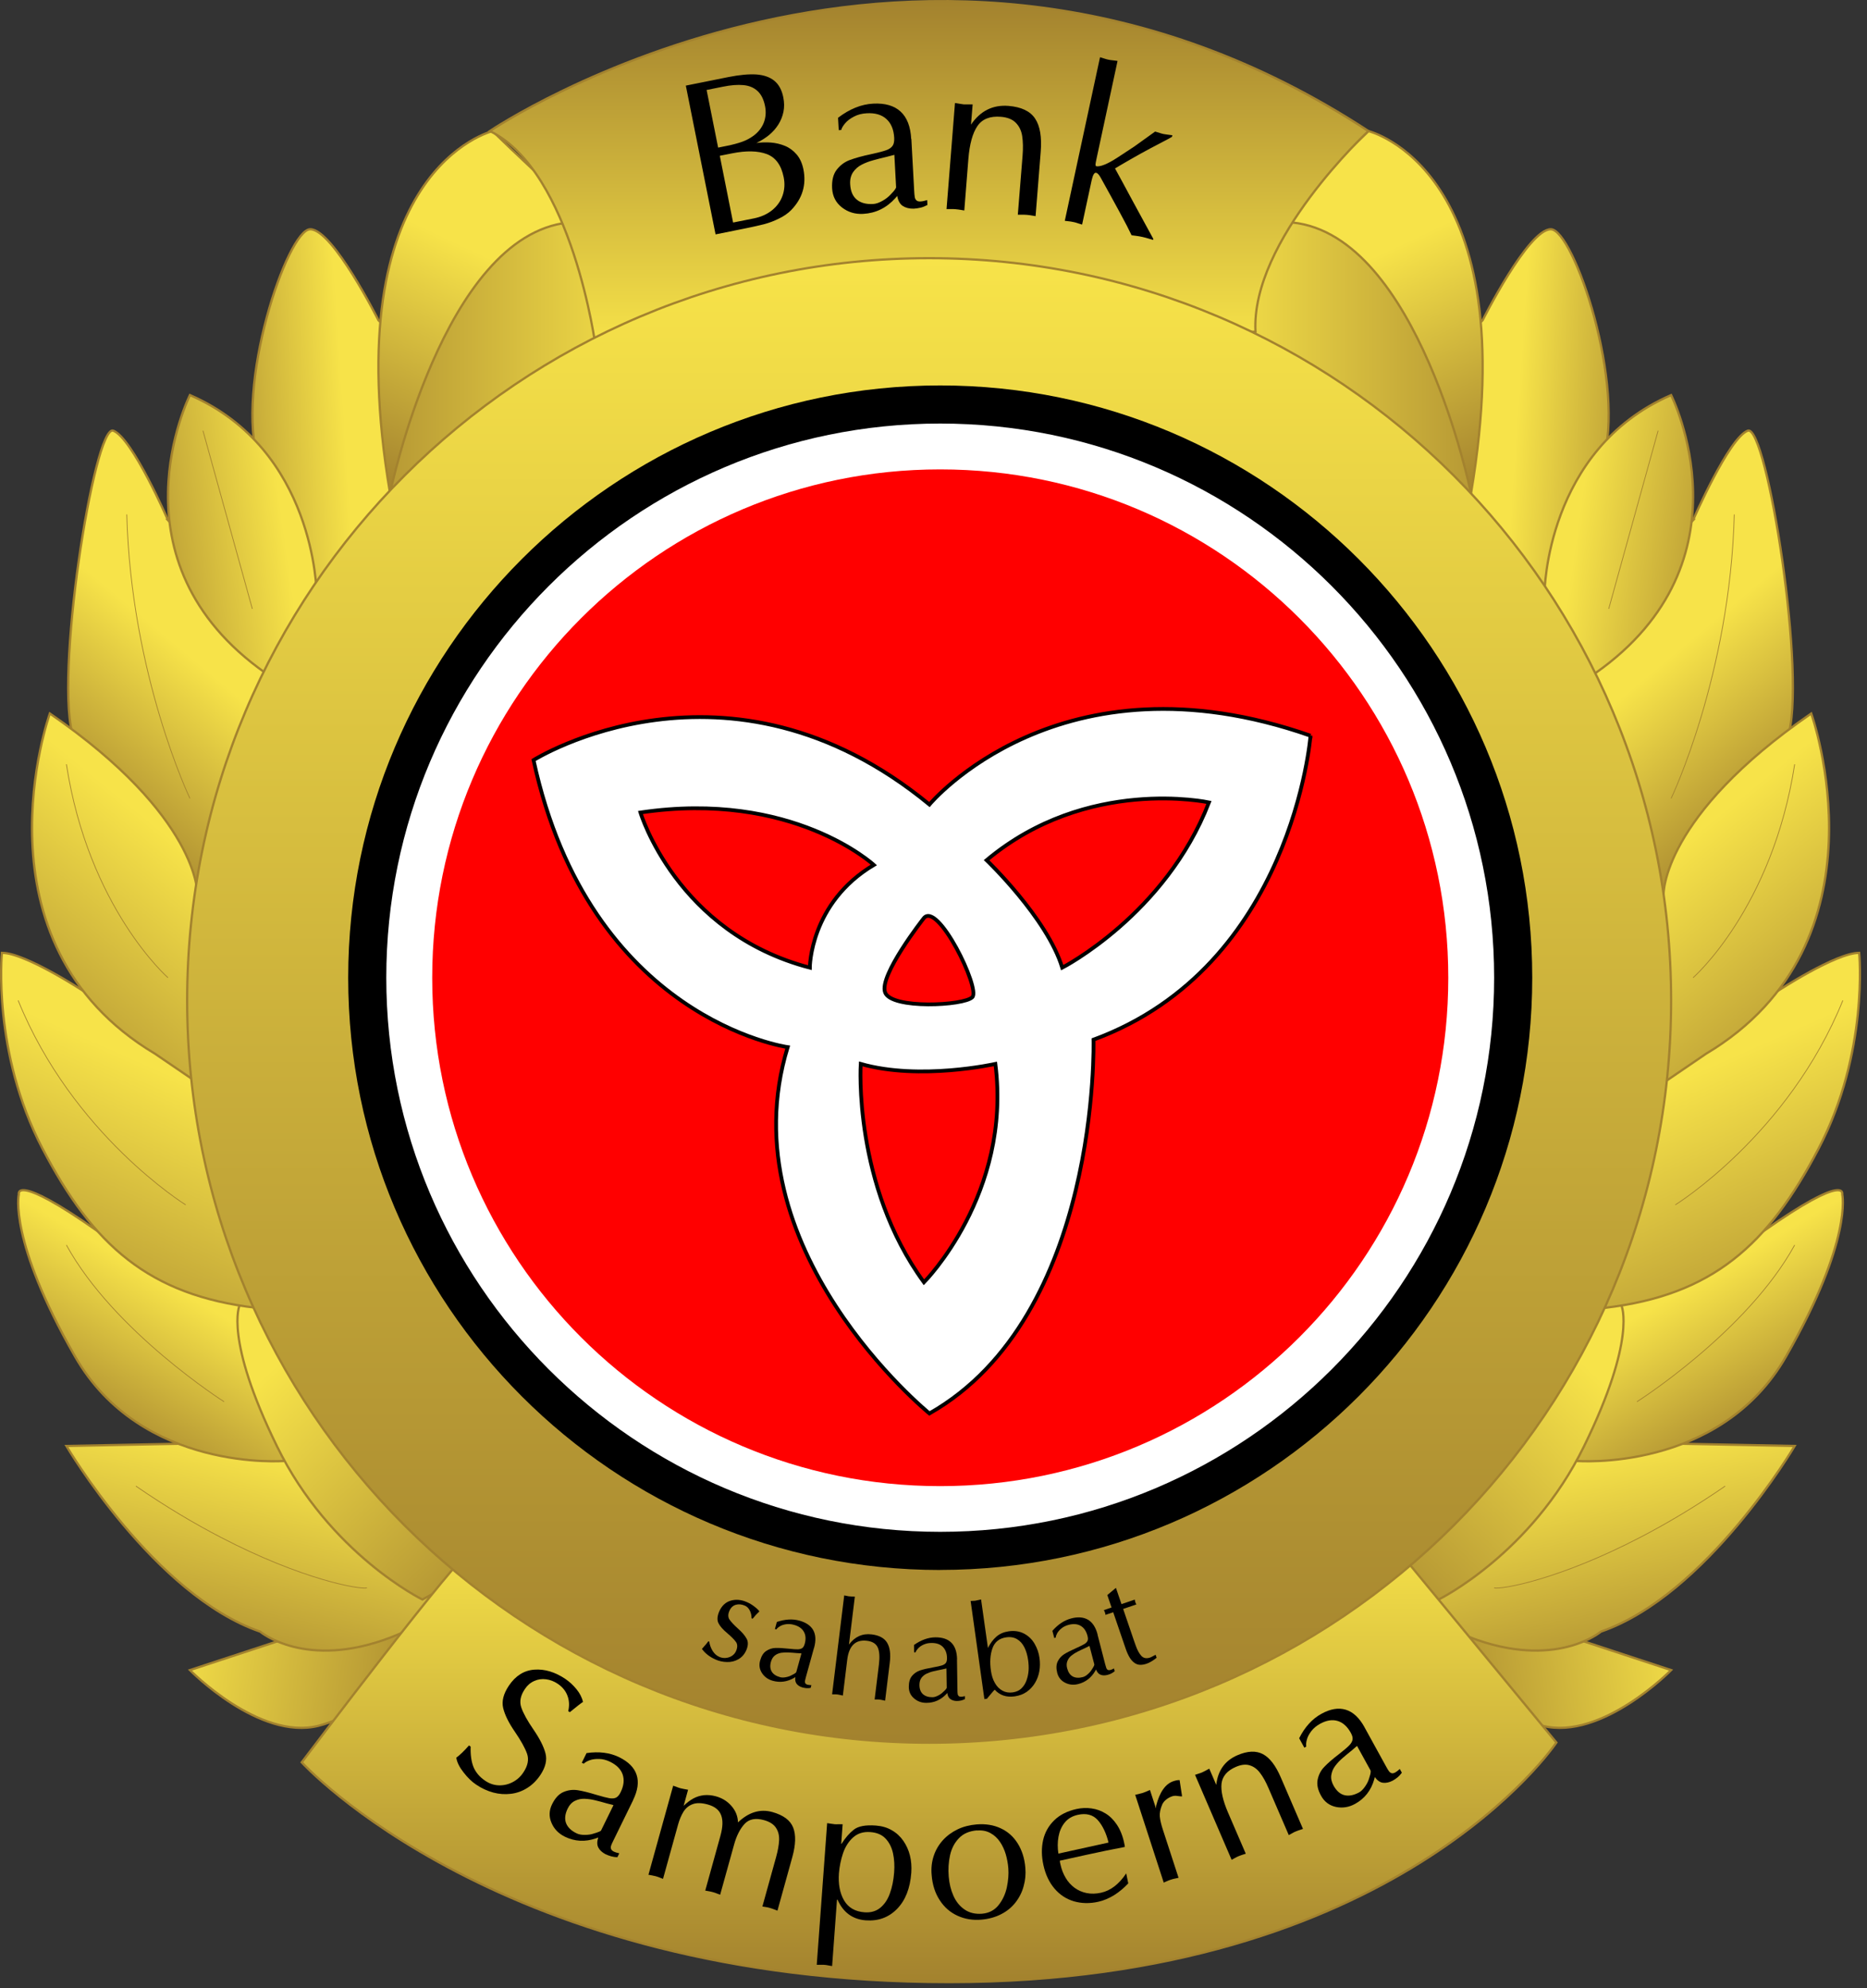
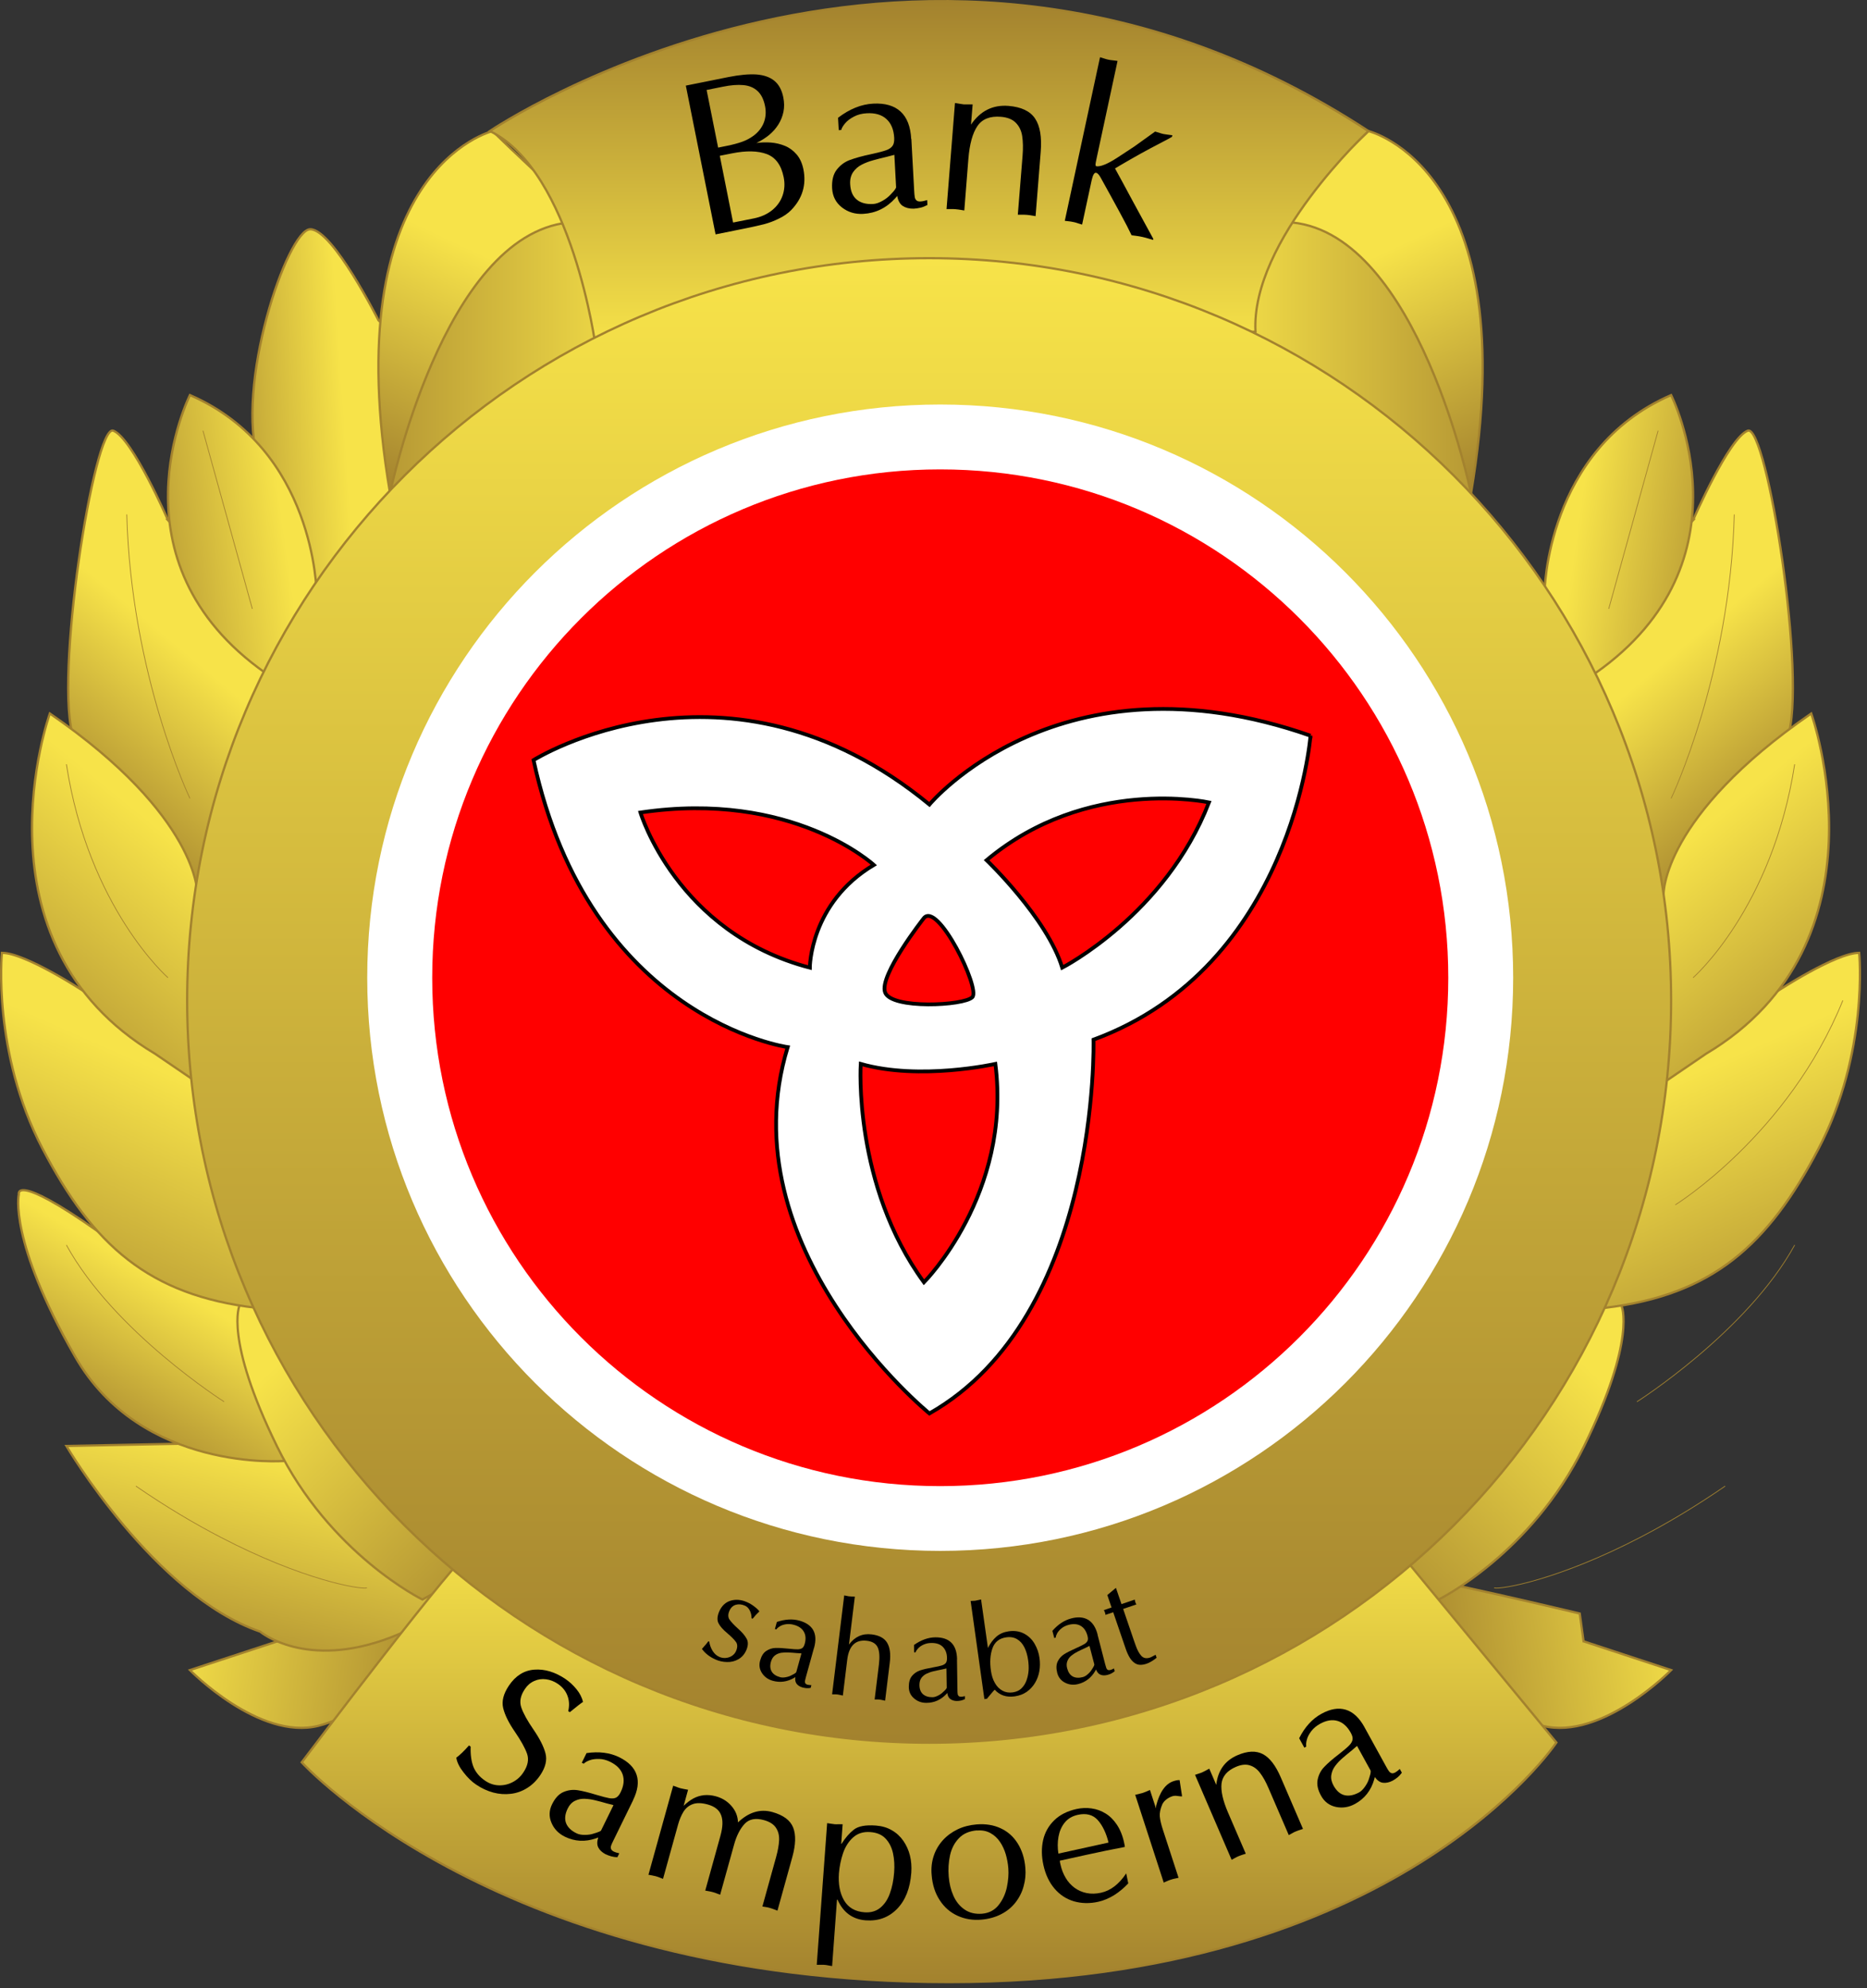
<svg xmlns="http://www.w3.org/2000/svg" width="62" height="66" viewBox="0 0 62 66" fill="none">
  <rect x="0" y="0" width="62" height="66" fill="#333333" stroke="none" />
  <path d="M5.578 17.265C5.578 17.265 4.395 14.54 3.763 14.297C3.13 14.055 1.77 22.655 2.45 24.505C2.45 24.505 5.975 27.277 6.555 29.687L8.66 27.012L10.065 21.99L5.575 17.265H5.578Z" fill="url(#paint0_linear_302_1291)" stroke="#A3822E" stroke-width="0.075" stroke-miterlimit="10" />
  <path d="M6.308 26.505C6.308 26.505 4.35 22.42 4.21 17.077" stroke="#A3822E" stroke-width="0.025" stroke-miterlimit="10" />
  <path d="M56.225 17.265C56.225 17.265 57.408 14.54 58.04 14.297C58.673 14.055 60.033 22.655 59.353 24.505C59.353 24.505 55.828 27.277 55.248 29.687L53.143 27.012L51.738 21.99L56.228 17.265H56.225Z" fill="url(#paint1_linear_302_1291)" stroke="#A3822E" stroke-width="0.075" stroke-miterlimit="10" />
  <path d="M55.495 26.505C55.495 26.505 57.453 22.42 57.593 17.077" stroke="#A3822E" stroke-width="0.025" stroke-miterlimit="10" />
  <path d="M12.568 10.632C12.568 10.632 11.053 7.61 10.303 7.61C9.553 7.61 7.773 12.812 8.593 15.367C9.413 17.922 10.565 18.215 10.28 19.79C9.998 21.365 14.848 17.055 14.895 16.702C14.943 16.35 14.615 12.577 14.615 12.577L12.568 10.632Z" fill="url(#paint2_linear_302_1291)" stroke="#A3822E" stroke-width="0.075" stroke-miterlimit="10" />
  <path d="M16.36 4.352C16.36 4.352 11.128 5.602 12.953 16.377C14.778 27.152 18.62 14.85 18.62 14.85C18.62 14.85 24.268 10.35 22.253 9.272C20.238 8.195 16.36 4.352 16.36 4.352Z" fill="url(#paint3_linear_302_1291)" stroke="#A3822E" stroke-width="0.075" stroke-miterlimit="10" />
  <path d="M12.953 16.377C12.953 16.377 14.705 7.82 18.878 7.387C23.05 6.955 23.753 11.882 23.753 11.882L14.9 15.25L12.955 16.377H12.953Z" fill="url(#paint4_linear_302_1291)" stroke="#A3822E" stroke-width="0.075" stroke-miterlimit="10" />
  <path d="M9.213 54.485L6.308 55.44C6.308 55.44 8.603 57.782 10.573 57.29C12.543 56.797 15.003 54.14 15.003 54.14C15.003 54.14 15.233 52.452 14.968 52.367C14.703 52.282 9.343 53.562 9.343 53.562L9.215 54.485H9.213Z" fill="url(#paint5_linear_302_1291)" stroke="#A3822E" stroke-width="0.075" stroke-miterlimit="10" />
  <path d="M5.93 47.927L2.205 48C2.205 48 5.12 52.952 8.638 54.162C8.638 54.162 10.153 55.447 12.998 54.347C15.843 53.247 16.475 51.36 16.475 51.36L11.345 46.532C11.345 46.532 8.193 46.887 7.96 46.92C7.728 46.952 5.933 47.927 5.933 47.927H5.93Z" fill="url(#paint6_linear_302_1291)" stroke="#A3822E" stroke-width="0.075" stroke-miterlimit="10" />
  <path d="M9.455 48.497C9.455 48.497 4.7 48.89 2.488 45.022C0.273 41.155 0.625 39.645 0.625 39.645C0.625 39.645 0.45 38.907 3.235 40.865L9.73 41.332C9.73 41.332 10.058 43.207 10.07 44.01C10.083 44.812 10.575 47.307 10.575 47.555C10.575 47.802 9.46 48.5 9.46 48.5L9.455 48.497Z" fill="url(#paint7_linear_302_1291)" stroke="#A3822E" stroke-width="0.075" stroke-miterlimit="10" />
  <path d="M14.028 53.097C14.028 53.097 10.955 51.595 9.198 48.01C7.44 44.425 7.955 43.337 7.955 43.337L10.16 42.902C10.16 42.902 11.448 44.282 11.975 45.585C12.503 46.885 14.72 49.732 15.248 50.19C15.773 50.647 15.808 52.117 15.808 52.117L14.028 53.097Z" fill="url(#paint8_linear_302_1291)" stroke="#A3822E" stroke-width="0.075" stroke-miterlimit="10" />
  <path d="M2.76 32.892C2.76 32.892 0.835 31.63 0.063 31.63C0.063 31.63 -0.262 34.935 1.413 38.132C3.085 41.33 4.945 43 8.515 43.415C8.515 43.415 11.348 38.275 9.59 36.657C7.833 35.04 2.763 32.895 2.763 32.895L2.76 32.892Z" fill="url(#paint9_linear_302_1291)" stroke="#A3822E" stroke-width="0.075" stroke-miterlimit="10" />
  <path d="M6.558 29.687C6.558 29.687 6.623 27.105 1.655 23.685C1.655 23.685 -1.062 31.277 5.148 34.98L6.45 35.867L7.96 32.457L6.56 29.69L6.558 29.687Z" fill="url(#paint10_linear_302_1291)" stroke="#A3822E" stroke-width="0.075" stroke-miterlimit="10" />
  <path d="M10.513 19.677C10.513 19.677 10.468 14.92 6.308 13.115C6.308 13.115 3.528 18.622 8.825 22.347C8.825 22.347 10.703 21.077 10.513 19.677Z" fill="url(#paint11_linear_302_1291)" stroke="#A3822E" stroke-width="0.075" stroke-miterlimit="10" />
  <path d="M12.185 52.71C11.948 52.77 10.045 52.445 7.318 51.025C6.455 50.577 5.513 50.02 4.513 49.332" stroke="#A3822E" stroke-width="0.025" stroke-miterlimit="10" />
  <path d="M7.443 46.532C7.443 46.532 3.788 44.212 2.205 41.33" stroke="#A3822E" stroke-width="0.025" stroke-miterlimit="10" />
-   <path d="M6.165 39.995C6.165 39.995 2.41 37.672 0.603 33.21" stroke="#A3822E" stroke-width="0.025" stroke-miterlimit="10" />
  <path d="M5.578 32.455C5.578 32.455 2.943 30.152 2.205 25.37" stroke="#A3822E" stroke-width="0.025" stroke-miterlimit="10" />
  <path d="M8.38 20.212L6.74 14.297" stroke="#A3822E" stroke-width="0.025" stroke-miterlimit="10" />
-   <path d="M49.235 10.632C49.235 10.632 50.75 7.61 51.5 7.61C52.25 7.61 54.03 12.812 53.21 15.367C52.39 17.922 51.238 18.215 51.523 19.79C51.805 21.365 46.955 17.055 46.908 16.702C46.86 16.35 47.188 12.577 47.188 12.577L49.235 10.632Z" fill="url(#paint12_linear_302_1291)" stroke="#A3822E" stroke-width="0.075" stroke-miterlimit="10" />
  <path d="M45.443 4.352C45.443 4.352 50.675 5.602 48.85 16.377C47.025 27.152 43.183 14.85 43.183 14.85C43.183 14.85 37.535 10.35 39.55 9.272C41.565 8.195 45.443 4.352 45.443 4.352Z" fill="url(#paint13_linear_302_1291)" stroke="#A3822E" stroke-width="0.075" stroke-miterlimit="10" />
  <path d="M48.85 16.377C48.85 16.377 47.098 7.82 42.925 7.387C38.753 6.955 38.05 11.882 38.05 11.882L46.903 15.25L48.848 16.377H48.85Z" fill="url(#paint14_linear_302_1291)" stroke="#A3822E" stroke-width="0.075" stroke-miterlimit="10" />
  <path d="M52.59 54.485L55.495 55.44C55.495 55.44 53.2 57.782 51.23 57.29C49.263 56.795 46.8 54.14 46.8 54.14C46.8 54.14 46.57 52.452 46.835 52.367C47.1 52.282 52.46 53.562 52.46 53.562L52.588 54.485H52.59Z" fill="url(#paint15_linear_302_1291)" stroke="#A3822E" stroke-width="0.075" stroke-miterlimit="10" />
-   <path d="M55.873 47.927L59.598 48C59.598 48 56.683 52.952 53.165 54.162C53.165 54.162 51.65 55.447 48.805 54.347C45.96 53.247 45.328 51.36 45.328 51.36L50.458 46.532C50.458 46.532 53.61 46.887 53.843 46.92C54.075 46.952 55.87 47.927 55.87 47.927H55.873Z" fill="url(#paint16_linear_302_1291)" stroke="#A3822E" stroke-width="0.075" stroke-miterlimit="10" />
-   <path d="M52.348 48.497C52.348 48.497 57.103 48.89 59.315 45.022C61.53 41.155 61.178 39.645 61.178 39.645C61.178 39.645 61.353 38.907 58.568 40.865L52.073 41.332C52.073 41.332 51.745 43.207 51.733 44.01C51.72 44.812 51.228 47.307 51.228 47.555C51.228 47.802 52.343 48.5 52.343 48.5L52.348 48.497Z" fill="url(#paint17_linear_302_1291)" stroke="#A3822E" stroke-width="0.075" stroke-miterlimit="10" />
  <path d="M47.773 53.097C47.773 53.097 50.845 51.595 52.603 48.01C54.36 44.425 53.845 43.337 53.845 43.337L51.64 42.902C51.64 42.902 50.353 44.282 49.825 45.585C49.298 46.885 47.08 49.732 46.553 50.19C46.025 50.647 45.993 52.117 45.993 52.117L47.773 53.097Z" fill="url(#paint18_linear_302_1291)" stroke="#A3822E" stroke-width="0.075" stroke-miterlimit="10" />
  <path d="M59.043 32.892C59.043 32.892 60.968 31.63 61.74 31.63C61.74 31.63 62.065 34.935 60.39 38.132C58.718 41.33 56.858 43 53.288 43.415C53.288 43.415 50.455 38.275 52.213 36.657C53.97 35.04 59.04 32.895 59.04 32.895L59.043 32.892Z" fill="url(#paint19_linear_302_1291)" stroke="#A3822E" stroke-width="0.075" stroke-miterlimit="10" />
  <path d="M55.245 29.687C55.245 29.687 55.18 27.105 60.148 23.685C60.148 23.685 62.865 31.277 56.655 34.98L55.353 35.867L53.843 32.457L55.243 29.69L55.245 29.687Z" fill="url(#paint20_linear_302_1291)" stroke="#A3822E" stroke-width="0.075" stroke-miterlimit="10" />
  <path d="M51.29 19.677C51.29 19.677 51.335 14.92 55.495 13.115C55.495 13.115 58.275 18.622 52.978 22.347C52.978 22.347 51.1 21.077 51.29 19.677Z" fill="url(#paint21_linear_302_1291)" stroke="#A3822E" stroke-width="0.075" stroke-miterlimit="10" />
  <path d="M15.645 51.485C15.403 51.375 10.02 58.502 10.02 58.502C10.02 58.502 16.64 65.797 31.515 65.797C46.39 65.797 51.685 57.845 51.685 57.845L45.92 50.852C45.92 50.852 35.938 60.747 15.643 51.485H15.645Z" fill="url(#paint22_linear_302_1291)" stroke="#A3822E" stroke-width="0.075" stroke-miterlimit="10" />
  <path d="M15.575 57.942L15.63 57.98C15.62 58.242 15.65 58.465 15.72 58.647C15.793 58.83 15.923 58.985 16.115 59.115C16.255 59.21 16.405 59.26 16.565 59.265C16.725 59.27 16.878 59.235 17.023 59.16C17.168 59.085 17.288 58.977 17.38 58.837C17.528 58.617 17.57 58.41 17.503 58.217C17.435 58.025 17.3 57.782 17.098 57.487C16.895 57.192 16.765 56.93 16.71 56.702C16.655 56.475 16.718 56.225 16.9 55.955C17.12 55.627 17.403 55.45 17.745 55.425C18.088 55.4 18.43 55.502 18.773 55.732C18.91 55.825 19.035 55.94 19.145 56.075C19.255 56.21 19.328 56.352 19.36 56.497C19.29 56.54 19.145 56.655 18.923 56.837L18.87 56.802C18.913 56.622 18.905 56.452 18.845 56.292C18.785 56.132 18.678 56 18.523 55.895C18.4 55.812 18.27 55.762 18.133 55.745C17.995 55.727 17.865 55.745 17.74 55.802C17.615 55.857 17.513 55.945 17.433 56.065C17.285 56.282 17.245 56.485 17.31 56.677C17.375 56.87 17.51 57.115 17.718 57.417C17.925 57.72 18.058 57.982 18.115 58.205C18.173 58.427 18.115 58.665 17.948 58.917C17.823 59.105 17.675 59.25 17.505 59.355C17.338 59.46 17.155 59.525 16.963 59.547C16.77 59.57 16.575 59.557 16.38 59.505C16.185 59.452 15.995 59.365 15.813 59.242C15.67 59.147 15.53 59.012 15.393 58.835C15.255 58.66 15.175 58.497 15.153 58.347C15.273 58.26 15.413 58.125 15.573 57.942H15.575Z" fill="black" />
  <path d="M21.023 59.762L20.368 61.1C20.33 61.175 20.305 61.232 20.293 61.27C20.28 61.307 20.278 61.345 20.293 61.377C20.305 61.412 20.335 61.44 20.383 61.465C20.425 61.485 20.485 61.505 20.565 61.522L20.503 61.65C20.423 61.65 20.355 61.637 20.298 61.622C20.23 61.602 20.165 61.58 20.105 61.55C19.993 61.49 19.913 61.415 19.868 61.327C19.823 61.24 19.823 61.127 19.868 60.997L19.79 61.025C19.43 61.15 19.085 61.13 18.758 60.97C18.548 60.867 18.398 60.712 18.313 60.507C18.225 60.302 18.233 60.095 18.335 59.89C18.435 59.687 18.56 59.552 18.713 59.487C18.865 59.422 19.023 59.402 19.185 59.427C19.348 59.452 19.558 59.505 19.81 59.582C20.005 59.64 20.148 59.677 20.235 59.692C20.323 59.707 20.398 59.702 20.455 59.675C20.513 59.647 20.565 59.587 20.61 59.495C20.715 59.28 20.738 59.085 20.678 58.907C20.618 58.732 20.48 58.592 20.268 58.487C20.143 58.425 20.018 58.392 19.898 58.39C19.775 58.387 19.67 58.4 19.583 58.432C19.495 58.465 19.428 58.502 19.385 58.547L19.32 58.515L19.478 58.195C19.89 58.135 20.253 58.18 20.563 58.332C20.868 58.482 21.063 58.677 21.14 58.915C21.22 59.155 21.18 59.435 21.023 59.757V59.762ZM19.96 60.765L20.373 59.922L20.15 59.865C20.013 59.825 19.883 59.79 19.765 59.762C19.645 59.732 19.53 59.717 19.415 59.712C19.303 59.707 19.193 59.73 19.093 59.78C18.99 59.83 18.91 59.917 18.85 60.04C18.763 60.22 18.745 60.38 18.798 60.52C18.853 60.66 18.968 60.772 19.15 60.86C19.223 60.895 19.313 60.912 19.425 60.91C19.538 60.91 19.635 60.895 19.72 60.865C19.748 60.855 19.778 60.845 19.81 60.837C19.843 60.827 19.875 60.815 19.908 60.8C19.94 60.785 19.958 60.772 19.963 60.762L19.96 60.765Z" fill="black" />
  <path d="M21.533 62.237L22.355 59.277C22.405 59.295 22.453 59.312 22.493 59.327C22.533 59.342 22.568 59.355 22.598 59.362C22.625 59.37 22.66 59.377 22.703 59.385C22.745 59.392 22.793 59.402 22.85 59.412L22.703 59.945C22.808 59.842 22.915 59.762 23.023 59.702C23.133 59.642 23.25 59.607 23.378 59.592C23.505 59.58 23.638 59.592 23.775 59.63C23.983 59.687 24.155 59.795 24.29 59.95C24.428 60.107 24.5 60.287 24.508 60.495C24.865 60.155 25.245 60.04 25.65 60.152C26.015 60.255 26.245 60.425 26.34 60.667C26.435 60.91 26.425 61.232 26.315 61.635L25.818 63.425C25.778 63.41 25.745 63.397 25.718 63.387C25.69 63.377 25.67 63.37 25.65 63.362C25.63 63.355 25.608 63.347 25.573 63.337C25.535 63.327 25.51 63.32 25.498 63.317C25.485 63.315 25.463 63.31 25.428 63.305C25.393 63.297 25.355 63.292 25.318 63.287L25.775 61.64C25.833 61.43 25.865 61.247 25.873 61.09C25.88 60.932 25.848 60.795 25.77 60.677C25.695 60.56 25.56 60.472 25.37 60.42C25.09 60.342 24.875 60.385 24.725 60.547C24.575 60.712 24.46 60.937 24.38 61.225L23.915 62.897C23.875 62.882 23.843 62.87 23.818 62.86C23.793 62.85 23.77 62.842 23.753 62.835C23.735 62.827 23.71 62.82 23.673 62.81C23.635 62.8 23.605 62.792 23.588 62.79C23.57 62.787 23.545 62.782 23.518 62.777C23.49 62.772 23.458 62.765 23.42 62.76L23.923 60.945C24.005 60.65 24.013 60.42 23.945 60.25C23.88 60.08 23.733 59.965 23.505 59.902C23.3 59.845 23.135 59.842 23.005 59.89C22.875 59.937 22.775 60.02 22.7 60.137C22.628 60.252 22.565 60.397 22.518 60.567L22.018 62.37C21.978 62.355 21.945 62.342 21.92 62.332C21.893 62.322 21.873 62.315 21.855 62.307C21.838 62.3 21.813 62.292 21.775 62.282C21.745 62.275 21.708 62.265 21.66 62.257C21.613 62.247 21.568 62.24 21.523 62.232L21.533 62.237Z" fill="black" />
  <path d="M27.795 63.062L27.633 65.265C27.59 65.257 27.558 65.252 27.53 65.247C27.503 65.242 27.48 65.24 27.463 65.235C27.445 65.232 27.418 65.227 27.38 65.225C27.34 65.222 27.31 65.22 27.293 65.222C27.275 65.222 27.25 65.222 27.223 65.222C27.195 65.222 27.16 65.222 27.123 65.222L27.468 60.52C27.523 60.527 27.57 60.535 27.615 60.542C27.66 60.55 27.695 60.555 27.725 60.557C27.753 60.557 27.788 60.56 27.83 60.557C27.873 60.555 27.923 60.557 27.983 60.557L27.935 61.205H27.948C28.068 61.012 28.203 60.855 28.353 60.737C28.503 60.62 28.745 60.575 29.083 60.6C29.283 60.615 29.46 60.665 29.613 60.755C29.768 60.842 29.895 60.96 29.998 61.107C30.1 61.255 30.175 61.42 30.218 61.597C30.263 61.775 30.275 61.965 30.263 62.162C30.225 62.682 30.068 63.082 29.79 63.367C29.513 63.65 29.168 63.777 28.753 63.747C28.315 63.715 28 63.485 27.813 63.06H27.8L27.795 63.062ZM27.86 62.177C27.833 62.542 27.89 62.845 28.03 63.085C28.17 63.325 28.398 63.457 28.71 63.48C28.918 63.495 29.09 63.445 29.23 63.332C29.37 63.217 29.478 63.06 29.55 62.857C29.625 62.655 29.673 62.42 29.693 62.155C29.71 61.927 29.698 61.715 29.655 61.52C29.613 61.325 29.53 61.162 29.408 61.032C29.285 60.902 29.115 60.832 28.9 60.817C28.67 60.8 28.48 60.86 28.33 60.995C28.18 61.13 28.068 61.307 27.995 61.522C27.923 61.737 27.878 61.957 27.86 62.18V62.177Z" fill="black" />
  <path d="M30.938 62.237C30.918 62.01 30.943 61.8 31.008 61.605C31.073 61.41 31.175 61.237 31.313 61.085C31.45 60.935 31.615 60.815 31.803 60.725C31.99 60.635 32.203 60.582 32.438 60.562C32.73 60.54 32.993 60.58 33.228 60.69C33.463 60.797 33.653 60.965 33.795 61.192C33.938 61.42 34.025 61.69 34.05 62.005C34.068 62.21 34.05 62.41 33.995 62.607C33.943 62.805 33.853 62.985 33.728 63.147C33.603 63.31 33.443 63.442 33.248 63.542C33.055 63.642 32.83 63.705 32.578 63.725C32.3 63.747 32.04 63.705 31.8 63.595C31.558 63.485 31.36 63.315 31.208 63.08C31.053 62.845 30.963 62.565 30.938 62.237ZM32.445 60.76C32.19 60.782 31.99 60.867 31.845 61.02C31.698 61.172 31.6 61.36 31.55 61.585C31.5 61.81 31.485 62.045 31.505 62.292C31.525 62.525 31.575 62.735 31.66 62.927C31.745 63.12 31.865 63.272 32.028 63.385C32.188 63.497 32.383 63.545 32.613 63.527C32.84 63.507 33.02 63.415 33.158 63.245C33.295 63.075 33.385 62.88 33.435 62.655C33.483 62.43 33.5 62.217 33.485 62.022C33.473 61.862 33.443 61.705 33.4 61.555C33.355 61.405 33.293 61.267 33.208 61.142C33.123 61.017 33.018 60.92 32.89 60.85C32.763 60.78 32.615 60.75 32.445 60.765V60.76Z" fill="black" />
  <path d="M37.4 62.19L37.468 62.52C37.325 62.672 37.17 62.802 37 62.91C36.83 63.015 36.653 63.09 36.473 63.13C36.185 63.195 35.915 63.187 35.663 63.115C35.41 63.04 35.198 62.902 35.02 62.695C34.845 62.49 34.72 62.23 34.65 61.912C34.585 61.617 34.583 61.342 34.64 61.085C34.698 60.827 34.823 60.607 35.01 60.425C35.198 60.242 35.443 60.12 35.745 60.052C35.915 60.015 36.083 60.007 36.25 60.032C36.418 60.055 36.573 60.112 36.715 60.2C36.858 60.287 36.983 60.412 37.09 60.572C37.198 60.735 37.28 60.932 37.33 61.17C37.338 61.197 37.343 61.222 37.345 61.242C37.348 61.262 37.353 61.285 37.355 61.31C36.928 61.39 36.503 61.48 36.08 61.572L35.195 61.767C35.195 61.797 35.205 61.842 35.218 61.9C35.253 62.057 35.31 62.205 35.388 62.335C35.465 62.467 35.565 62.577 35.683 62.665C35.8 62.752 35.938 62.812 36.088 62.842C36.238 62.872 36.398 62.867 36.565 62.83C36.883 62.76 37.16 62.547 37.398 62.19H37.4ZM35.145 61.532L36.813 61.165C36.733 60.845 36.613 60.595 36.453 60.417C36.293 60.24 36.07 60.182 35.79 60.245C35.605 60.287 35.46 60.372 35.355 60.505C35.25 60.635 35.183 60.792 35.15 60.975C35.118 61.157 35.118 61.345 35.148 61.535L35.145 61.532Z" fill="black" />
  <path d="M38.648 62.5L37.698 59.58C37.75 59.567 37.8 59.555 37.843 59.545C37.885 59.535 37.923 59.525 37.95 59.517C37.975 59.51 38.008 59.495 38.048 59.48C38.088 59.462 38.135 59.442 38.188 59.42L38.388 60.032L38.393 59.947C38.51 59.487 38.703 59.212 38.975 59.125C39.055 59.1 39.12 59.087 39.173 59.092L39.255 59.632C39.235 59.632 39.188 59.632 39.113 59.62C39.038 59.607 38.978 59.612 38.933 59.627C38.86 59.65 38.793 59.687 38.73 59.735C38.668 59.785 38.62 59.842 38.593 59.907C38.533 60.052 38.505 60.182 38.515 60.297C38.525 60.412 38.56 60.565 38.623 60.755L39.138 62.335C39.098 62.345 39.063 62.352 39.035 62.357C39.008 62.365 38.985 62.37 38.965 62.372C38.948 62.375 38.92 62.385 38.888 62.395C38.85 62.407 38.825 62.415 38.815 62.42C38.805 62.425 38.783 62.432 38.75 62.447C38.718 62.46 38.683 62.475 38.65 62.492L38.648 62.5Z" fill="black" />
  <path d="M40.9 61.737L39.685 58.917C39.738 58.9 39.783 58.885 39.825 58.87C39.868 58.857 39.903 58.845 39.928 58.832C39.953 58.82 39.985 58.805 40.023 58.785C40.06 58.765 40.105 58.74 40.158 58.712L40.39 59.25C40.443 58.775 40.675 58.447 41.09 58.267C41.43 58.12 41.713 58.11 41.94 58.23C42.168 58.352 42.365 58.61 42.535 59.007L43.27 60.712C43.23 60.725 43.198 60.735 43.17 60.745C43.143 60.755 43.12 60.762 43.105 60.767C43.088 60.772 43.063 60.782 43.028 60.797C42.99 60.812 42.965 60.825 42.948 60.835C42.93 60.845 42.91 60.855 42.885 60.87C42.86 60.882 42.83 60.9 42.798 60.917L42.12 59.347C42.033 59.145 41.943 58.982 41.845 58.855C41.75 58.727 41.635 58.642 41.503 58.602C41.37 58.56 41.218 58.577 41.043 58.652C40.753 58.777 40.595 58.962 40.565 59.207C40.538 59.452 40.61 59.772 40.78 60.167L41.37 61.535C41.33 61.547 41.298 61.557 41.27 61.567C41.243 61.577 41.22 61.585 41.203 61.59C41.185 61.595 41.158 61.605 41.125 61.62C41.088 61.635 41.065 61.645 41.055 61.652C41.045 61.657 41.025 61.67 40.993 61.687C40.96 61.705 40.928 61.722 40.895 61.74L40.9 61.737Z" fill="black" />
  <path d="M45.31 57.332L46.028 58.637C46.068 58.71 46.1 58.765 46.125 58.797C46.15 58.83 46.18 58.852 46.213 58.862C46.248 58.872 46.288 58.862 46.335 58.837C46.375 58.815 46.425 58.777 46.485 58.722L46.553 58.847C46.505 58.912 46.458 58.962 46.415 58.997C46.36 59.042 46.305 59.08 46.245 59.112C46.133 59.17 46.025 59.192 45.925 59.18C45.825 59.167 45.735 59.102 45.655 58.99L45.635 59.07C45.53 59.435 45.318 59.707 44.998 59.882C44.793 59.995 44.58 60.027 44.363 59.982C44.145 59.935 43.98 59.81 43.87 59.61C43.76 59.412 43.723 59.232 43.758 59.07C43.793 58.907 43.865 58.767 43.98 58.65C44.093 58.53 44.255 58.39 44.468 58.227C44.628 58.102 44.74 58.007 44.803 57.942C44.865 57.88 44.903 57.815 44.915 57.752C44.928 57.69 44.908 57.612 44.858 57.522C44.743 57.312 44.595 57.18 44.418 57.127C44.24 57.075 44.048 57.107 43.838 57.222C43.715 57.29 43.618 57.372 43.543 57.47C43.47 57.567 43.42 57.662 43.398 57.752C43.373 57.842 43.368 57.92 43.378 57.98L43.315 58.015L43.143 57.702C43.33 57.33 43.575 57.06 43.88 56.892C44.178 56.727 44.448 56.682 44.69 56.755C44.93 56.827 45.138 57.02 45.313 57.335L45.31 57.332ZM45.518 58.78L45.065 57.957L44.89 58.107C44.778 58.197 44.675 58.282 44.583 58.362C44.49 58.442 44.41 58.527 44.34 58.62C44.27 58.712 44.228 58.812 44.21 58.925C44.193 59.037 44.218 59.152 44.285 59.275C44.383 59.45 44.503 59.557 44.648 59.592C44.793 59.627 44.953 59.597 45.13 59.502C45.2 59.465 45.265 59.4 45.33 59.307C45.395 59.215 45.438 59.127 45.463 59.042C45.47 59.015 45.48 58.985 45.49 58.952C45.5 58.92 45.51 58.887 45.515 58.85C45.52 58.815 45.52 58.792 45.515 58.782L45.518 58.78Z" fill="black" />
  <path d="M19.78 11.507C19.78 11.507 19.008 5.687 16.268 4.35C16.268 4.35 30.61 -5.353 45.443 4.35C45.443 4.35 41.528 7.972 41.693 11.012L19.78 11.507Z" fill="url(#paint23_linear_302_1291)" stroke="#A3822E" stroke-width="0.075" stroke-miterlimit="10" />
  <path d="M23.763 7.782L22.775 2.842L24.195 2.557C24.558 2.485 24.865 2.457 25.115 2.472C25.365 2.49 25.565 2.56 25.715 2.682C25.865 2.805 25.965 2.99 26.013 3.235C26.045 3.4 26.048 3.557 26.018 3.707C25.988 3.857 25.933 3.997 25.85 4.13C25.768 4.262 25.665 4.377 25.543 4.48C25.42 4.58 25.278 4.67 25.12 4.747C25.273 4.725 25.433 4.72 25.598 4.732C25.763 4.745 25.92 4.782 26.065 4.842C26.213 4.902 26.343 4.997 26.453 5.125C26.563 5.252 26.638 5.417 26.68 5.62C26.783 6.135 26.648 6.587 26.273 6.975C26.163 7.085 26.028 7.18 25.865 7.257C25.705 7.337 25.543 7.397 25.383 7.44C25.22 7.482 25.028 7.525 24.798 7.572L23.765 7.78L23.763 7.782ZM23.465 2.985L23.848 4.9L24.145 4.84C24.335 4.802 24.5 4.757 24.635 4.71C24.77 4.662 24.903 4.595 25.025 4.505C25.185 4.385 25.298 4.24 25.365 4.07C25.43 3.9 25.445 3.715 25.405 3.517C25.36 3.297 25.278 3.132 25.155 3.02C25.033 2.907 24.875 2.842 24.685 2.825C24.495 2.807 24.265 2.825 23.998 2.88L23.465 2.987V2.985ZM23.903 5.17L24.345 7.387L25.033 7.25C25.273 7.202 25.473 7.112 25.638 6.98C25.803 6.847 25.92 6.685 25.988 6.492C26.055 6.3 26.068 6.097 26.025 5.885C25.945 5.482 25.758 5.227 25.465 5.115C25.17 5.005 24.783 4.995 24.303 5.092L23.898 5.172L23.903 5.17Z" fill="black" />
  <path d="M30.265 4.615L30.358 6.327C30.363 6.425 30.37 6.495 30.378 6.542C30.385 6.59 30.405 6.625 30.435 6.652C30.465 6.68 30.513 6.692 30.575 6.687C30.628 6.685 30.7 6.67 30.79 6.642L30.798 6.805C30.715 6.847 30.643 6.877 30.578 6.892C30.5 6.91 30.42 6.922 30.345 6.927C30.198 6.93 30.078 6.9 29.98 6.837C29.885 6.775 29.823 6.662 29.795 6.505L29.733 6.577C29.44 6.902 29.083 7.077 28.665 7.1C28.395 7.115 28.16 7.042 27.958 6.885C27.755 6.727 27.648 6.515 27.633 6.25C27.62 5.99 27.67 5.785 27.785 5.635C27.9 5.485 28.048 5.375 28.225 5.31C28.403 5.245 28.64 5.177 28.94 5.115C29.168 5.065 29.333 5.022 29.428 4.987C29.525 4.952 29.595 4.905 29.638 4.845C29.683 4.785 29.7 4.695 29.695 4.577C29.68 4.3 29.593 4.092 29.435 3.95C29.278 3.807 29.06 3.745 28.788 3.76C28.625 3.767 28.483 3.805 28.36 3.87C28.235 3.935 28.138 4.007 28.068 4.09C27.998 4.172 27.953 4.247 27.935 4.315L27.853 4.32L27.83 3.91C28.213 3.617 28.603 3.46 28.998 3.44C29.388 3.42 29.693 3.507 29.905 3.702C30.12 3.897 30.238 4.202 30.26 4.617L30.265 4.615ZM29.758 6.217L29.7 5.14L29.443 5.207C29.28 5.245 29.133 5.282 28.998 5.32C28.863 5.357 28.735 5.405 28.618 5.465C28.5 5.525 28.405 5.607 28.33 5.715C28.258 5.822 28.223 5.955 28.233 6.115C28.245 6.345 28.318 6.515 28.45 6.625C28.583 6.735 28.765 6.785 28.995 6.772C29.088 6.767 29.188 6.732 29.3 6.67C29.413 6.607 29.503 6.537 29.573 6.46C29.595 6.435 29.62 6.407 29.648 6.38C29.675 6.352 29.7 6.322 29.723 6.287C29.745 6.255 29.758 6.232 29.758 6.22V6.217Z" fill="black" />
  <path d="M31.433 6.942L31.713 3.42C31.775 3.43 31.83 3.44 31.88 3.447C31.93 3.455 31.973 3.462 32.005 3.465C32.035 3.465 32.078 3.467 32.125 3.465C32.175 3.465 32.233 3.465 32.3 3.465L32.245 4.137C32.555 3.682 32.968 3.475 33.488 3.515C33.913 3.55 34.208 3.687 34.373 3.935C34.538 4.18 34.6 4.55 34.56 5.045L34.39 7.175C34.343 7.167 34.303 7.16 34.27 7.155C34.238 7.15 34.213 7.145 34.193 7.142C34.173 7.14 34.14 7.135 34.098 7.132C34.053 7.13 34.018 7.127 33.998 7.127C33.978 7.127 33.948 7.127 33.915 7.127C33.883 7.127 33.845 7.127 33.8 7.127L33.958 5.167C33.978 4.915 33.973 4.7 33.945 4.517C33.918 4.335 33.845 4.19 33.733 4.075C33.62 3.96 33.455 3.895 33.24 3.877C32.878 3.847 32.618 3.95 32.458 4.185C32.298 4.42 32.198 4.782 32.158 5.277L32.023 6.987C31.975 6.98 31.935 6.972 31.903 6.967C31.87 6.962 31.845 6.957 31.823 6.955C31.8 6.952 31.77 6.947 31.73 6.945C31.685 6.942 31.655 6.94 31.643 6.94C31.63 6.94 31.603 6.94 31.56 6.94C31.518 6.94 31.478 6.94 31.433 6.94V6.942Z" fill="black" />
  <path d="M37.11 2.032L36.413 5.272C36.393 5.37 36.38 5.43 36.38 5.457C36.38 5.485 36.385 5.505 36.398 5.517C36.533 5.545 36.773 5.45 37.118 5.225L37.663 4.867L38.36 4.367C38.42 4.385 38.475 4.402 38.523 4.417C38.57 4.432 38.613 4.445 38.645 4.45C38.67 4.455 38.708 4.46 38.758 4.467C38.808 4.472 38.865 4.48 38.933 4.49L38.92 4.542C38.83 4.595 38.753 4.637 38.683 4.672C38.615 4.707 38.46 4.787 38.22 4.915C37.98 5.042 37.743 5.175 37.513 5.307C37.283 5.44 37.12 5.535 37.028 5.592C37.085 5.697 37.165 5.84 37.265 6.025C37.365 6.21 37.48 6.425 37.613 6.67C37.745 6.915 37.868 7.137 37.978 7.34C38.088 7.542 38.195 7.737 38.3 7.93L38.293 7.965C38.233 7.947 38.185 7.932 38.148 7.922C38.113 7.912 38.083 7.902 38.055 7.895C38.03 7.887 37.993 7.877 37.943 7.867C37.888 7.855 37.85 7.847 37.833 7.845C37.815 7.842 37.783 7.837 37.733 7.83C37.683 7.822 37.63 7.815 37.578 7.81C37.5 7.642 37.37 7.39 37.185 7.05C37 6.71 36.788 6.322 36.545 5.885C36.493 5.795 36.445 5.745 36.403 5.735C36.343 5.722 36.293 5.802 36.253 5.98L35.935 7.455C35.888 7.44 35.85 7.427 35.82 7.42C35.79 7.41 35.763 7.402 35.743 7.395C35.723 7.387 35.69 7.38 35.653 7.372C35.608 7.362 35.58 7.357 35.565 7.355C35.553 7.355 35.525 7.35 35.485 7.345C35.445 7.34 35.403 7.335 35.36 7.33L36.53 1.9C36.59 1.917 36.645 1.935 36.693 1.95C36.74 1.965 36.783 1.977 36.815 1.982C36.845 1.99 36.885 1.995 36.935 2C36.985 2.005 37.043 2.012 37.11 2.022V2.032Z" fill="black" />
  <path d="M30.855 57.85C44.464 57.85 55.495 46.818 55.495 33.21C55.495 19.602 44.464 8.57 30.855 8.57C17.247 8.57 6.215 19.602 6.215 33.21C6.215 46.818 17.247 57.85 30.855 57.85Z" fill="url(#paint24_linear_302_1291)" stroke="#A3822E" stroke-width="0.075" stroke-miterlimit="10" />
  <path d="M31.223 51.483C41.731 51.483 50.25 42.964 50.25 32.455C50.25 21.946 41.731 13.428 31.223 13.428C20.714 13.428 12.195 21.946 12.195 32.455C12.195 42.964 20.714 51.483 31.223 51.483Z" fill="white" />
-   <path d="M31.223 52.117C20.38 52.117 11.563 43.297 11.563 32.457C11.563 21.617 20.38 12.795 31.223 12.795C42.065 12.795 50.883 21.615 50.883 32.455C50.883 43.295 42.063 52.115 31.223 52.115V52.117ZM31.223 14.06C21.08 14.06 12.828 22.312 12.828 32.455C12.828 42.597 21.08 50.85 31.223 50.85C41.365 50.85 49.618 42.597 49.618 32.455C49.618 22.312 41.365 14.06 31.223 14.06Z" fill="black" />
  <path d="M31.22 15.582C21.908 15.582 14.353 23.137 14.353 32.458C14.353 41.778 21.908 49.333 31.22 49.333C40.533 49.333 48.095 41.778 48.095 32.458C48.095 23.137 40.54 15.582 31.22 15.582ZM30.643 42.627H31.075C30.925 42.807 30.828 42.905 30.828 42.905C30.76 42.815 30.705 42.72 30.643 42.627Z" fill="#FF0000" />
  <path d="M43.52 24.422C35.188 21.505 30.865 26.707 30.865 26.707C24.153 21.19 17.718 25.232 17.718 25.232C19.585 33.845 26.158 34.76 26.158 34.76C24.115 41.435 30.865 46.92 30.865 46.92C36.56 43.687 36.313 34.512 36.313 34.512C42.925 32.082 43.52 24.42 43.52 24.42V24.422ZM30.67 30.49C31.125 29.87 32.568 32.825 32.29 33.102C32.013 33.387 29.6 33.507 29.393 32.945C29.178 32.387 30.67 30.49 30.67 30.49ZM26.893 32.122C22.463 30.965 21.268 26.972 21.268 26.972C26.318 26.22 29.018 28.712 29.018 28.712C26.893 29.977 26.893 32.122 26.893 32.122ZM30.683 42.567C28.323 39.34 28.583 35.317 28.583 35.317C30.55 35.88 33.055 35.317 33.055 35.317C33.605 39.64 30.683 42.567 30.683 42.567ZM35.275 32.122C34.77 30.47 32.763 28.555 32.763 28.555C36.103 25.757 40.148 26.637 40.148 26.637C38.705 30.365 35.275 32.122 35.275 32.122Z" fill="white" stroke="black" stroke-width="0.125" stroke-miterlimit="10" />
  <path d="M23.52 54.48L23.553 54.495C23.568 54.602 23.605 54.705 23.663 54.8C23.723 54.895 23.795 54.96 23.885 55C23.95 55.03 24.023 55.042 24.095 55.037C24.17 55.032 24.24 55.01 24.303 54.97C24.365 54.93 24.413 54.877 24.443 54.807C24.495 54.687 24.495 54.587 24.443 54.51C24.388 54.432 24.29 54.332 24.148 54.212C24.005 54.092 23.908 53.982 23.858 53.88C23.808 53.777 23.818 53.647 23.885 53.49C23.968 53.305 24.095 53.185 24.265 53.135C24.435 53.085 24.618 53.1 24.808 53.185C24.9 53.225 24.983 53.277 25.06 53.337C25.138 53.397 25.19 53.45 25.218 53.492C25.143 53.56 25.068 53.64 24.993 53.735L24.958 53.72C24.958 53.67 24.953 53.615 24.935 53.555C24.918 53.495 24.893 53.445 24.86 53.4C24.828 53.355 24.785 53.322 24.735 53.3C24.63 53.255 24.53 53.245 24.435 53.272C24.34 53.3 24.268 53.367 24.223 53.472C24.173 53.585 24.173 53.682 24.225 53.762C24.278 53.84 24.373 53.942 24.51 54.065C24.648 54.187 24.743 54.3 24.798 54.405C24.853 54.51 24.845 54.635 24.783 54.78C24.723 54.915 24.635 55.015 24.52 55.08C24.405 55.145 24.28 55.177 24.143 55.172C24.008 55.17 23.878 55.142 23.758 55.087C23.568 55.002 23.418 54.887 23.31 54.737C23.428 54.607 23.498 54.522 23.525 54.48H23.52Z" fill="black" />
  <path d="M27.033 54.697L26.76 55.68C26.745 55.735 26.735 55.777 26.73 55.805C26.725 55.832 26.73 55.857 26.743 55.877C26.755 55.897 26.778 55.915 26.815 55.925C26.845 55.932 26.888 55.937 26.945 55.94L26.92 56.032C26.865 56.04 26.82 56.042 26.78 56.04C26.733 56.035 26.688 56.027 26.643 56.015C26.56 55.99 26.495 55.947 26.455 55.895C26.413 55.84 26.398 55.767 26.413 55.672L26.365 55.702C26.138 55.83 25.905 55.862 25.663 55.795C25.508 55.752 25.388 55.667 25.305 55.54C25.22 55.412 25.2 55.272 25.243 55.122C25.285 54.972 25.35 54.867 25.445 54.805C25.54 54.742 25.643 54.707 25.755 54.705C25.868 54.702 26.015 54.71 26.195 54.73C26.335 54.745 26.433 54.752 26.495 54.75C26.558 54.747 26.605 54.735 26.64 54.71C26.678 54.685 26.703 54.637 26.723 54.57C26.768 54.412 26.758 54.277 26.695 54.167C26.633 54.057 26.523 53.98 26.365 53.937C26.273 53.912 26.185 53.905 26.103 53.917C26.02 53.93 25.95 53.952 25.898 53.987C25.843 54.02 25.803 54.055 25.78 54.09L25.733 54.077L25.798 53.842C26.068 53.75 26.318 53.735 26.545 53.797C26.77 53.86 26.925 53.967 27.008 54.117C27.09 54.267 27.1 54.462 27.035 54.7L27.033 54.697ZM26.443 55.505L26.615 54.885L26.458 54.875C26.358 54.865 26.268 54.86 26.185 54.855C26.103 54.85 26.02 54.855 25.945 54.865C25.868 54.877 25.798 54.905 25.735 54.952C25.673 55 25.63 55.067 25.603 55.16C25.565 55.292 25.575 55.402 25.628 55.49C25.68 55.577 25.775 55.64 25.908 55.675C25.96 55.69 26.023 55.69 26.1 55.675C26.178 55.66 26.24 55.637 26.293 55.607C26.31 55.597 26.33 55.587 26.35 55.577C26.37 55.567 26.393 55.555 26.41 55.54C26.43 55.525 26.44 55.515 26.443 55.507V55.505Z" fill="black" />
  <path d="M27.633 56.24L28.035 52.96C28.073 52.967 28.105 52.975 28.135 52.98C28.165 52.987 28.19 52.992 28.21 52.992C28.23 52.992 28.253 52.995 28.283 52.997C28.313 52.997 28.348 52.997 28.388 53.002L28.193 54.592C28.388 54.33 28.64 54.217 28.948 54.255C29.195 54.285 29.368 54.377 29.46 54.532C29.553 54.687 29.583 54.907 29.548 55.192L29.393 56.455C29.365 56.447 29.343 56.442 29.323 56.44C29.303 56.435 29.288 56.432 29.278 56.43C29.268 56.427 29.248 56.425 29.22 56.42C29.193 56.417 29.173 56.415 29.16 56.415C29.148 56.415 29.13 56.415 29.113 56.415C29.093 56.415 29.07 56.415 29.045 56.415L29.188 55.252C29.218 55 29.205 54.81 29.148 54.687C29.09 54.562 28.973 54.49 28.793 54.467C28.41 54.42 28.193 54.63 28.135 55.097L27.99 56.285C27.963 56.277 27.94 56.272 27.92 56.27C27.9 56.267 27.885 56.262 27.873 56.26C27.86 56.257 27.843 56.255 27.818 56.25C27.79 56.247 27.773 56.245 27.765 56.245C27.758 56.245 27.74 56.245 27.718 56.245C27.693 56.245 27.668 56.245 27.643 56.245L27.633 56.24Z" fill="black" />
  <path d="M31.78 55.085L31.795 56.105C31.795 56.162 31.798 56.205 31.803 56.232C31.805 56.26 31.818 56.282 31.835 56.3C31.853 56.317 31.88 56.325 31.918 56.325C31.95 56.325 31.993 56.317 32.045 56.305V56.402C31.998 56.425 31.953 56.442 31.915 56.45C31.868 56.46 31.82 56.465 31.775 56.465C31.688 56.465 31.618 56.442 31.56 56.402C31.505 56.362 31.47 56.295 31.458 56.2L31.42 56.242C31.238 56.43 31.023 56.525 30.773 56.527C30.613 56.53 30.473 56.482 30.358 56.382C30.24 56.285 30.18 56.155 30.18 55.997C30.18 55.842 30.213 55.722 30.285 55.635C30.358 55.547 30.448 55.487 30.555 55.45C30.663 55.415 30.805 55.382 30.985 55.35C31.123 55.325 31.22 55.305 31.278 55.285C31.335 55.267 31.38 55.24 31.408 55.205C31.435 55.17 31.448 55.117 31.448 55.047C31.448 54.882 31.398 54.757 31.308 54.667C31.218 54.577 31.09 54.537 30.925 54.54C30.83 54.54 30.745 54.56 30.668 54.595C30.59 54.63 30.533 54.672 30.49 54.72C30.445 54.767 30.418 54.81 30.405 54.85H30.355L30.353 54.605C30.588 54.44 30.823 54.355 31.058 54.352C31.29 54.35 31.47 54.407 31.593 54.53C31.715 54.652 31.778 54.835 31.783 55.082L31.78 55.085ZM31.44 56.027L31.43 55.385L31.275 55.42C31.178 55.44 31.088 55.457 31.008 55.477C30.925 55.495 30.85 55.522 30.778 55.555C30.708 55.587 30.648 55.635 30.6 55.697C30.555 55.76 30.533 55.837 30.533 55.932C30.533 56.07 30.575 56.172 30.65 56.24C30.728 56.307 30.833 56.342 30.97 56.34C31.025 56.34 31.085 56.32 31.155 56.285C31.223 56.25 31.278 56.21 31.32 56.167C31.335 56.152 31.35 56.137 31.368 56.122C31.385 56.107 31.4 56.09 31.415 56.07C31.43 56.05 31.438 56.037 31.438 56.03L31.44 56.027Z" fill="black" />
  <path d="M32.69 56.405L32.233 53.145C32.27 53.145 32.303 53.14 32.333 53.14C32.363 53.14 32.388 53.137 32.408 53.132C32.425 53.13 32.45 53.125 32.478 53.117C32.508 53.11 32.54 53.102 32.58 53.095L32.808 54.707C32.883 54.552 32.978 54.427 33.088 54.33C33.2 54.232 33.338 54.175 33.498 54.152C33.693 54.125 33.863 54.152 34.01 54.23C34.155 54.307 34.273 54.42 34.358 54.567C34.443 54.715 34.498 54.87 34.52 55.04C34.54 55.187 34.54 55.332 34.515 55.475C34.49 55.615 34.443 55.745 34.373 55.862C34.303 55.98 34.21 56.08 34.098 56.16C33.983 56.24 33.85 56.29 33.695 56.312C33.423 56.35 33.2 56.277 33.033 56.09C33.003 56.12 32.965 56.16 32.923 56.212C32.88 56.265 32.83 56.325 32.773 56.392L32.69 56.402V56.405ZM33.415 54.352C33.185 54.385 33.033 54.505 32.958 54.715C32.883 54.925 32.865 55.175 32.908 55.467C32.93 55.62 32.973 55.755 33.04 55.87C33.105 55.985 33.19 56.07 33.293 56.125C33.395 56.18 33.508 56.197 33.633 56.18C33.75 56.162 33.845 56.12 33.92 56.047C33.995 55.975 34.053 55.885 34.09 55.777C34.128 55.67 34.15 55.562 34.158 55.45C34.165 55.34 34.158 55.225 34.143 55.112C34.12 54.947 34.078 54.805 34.018 54.685C33.958 54.565 33.878 54.475 33.778 54.415C33.678 54.355 33.558 54.332 33.42 54.352H33.415Z" fill="black" />
  <path d="M36.448 54.265L36.703 55.252C36.718 55.307 36.73 55.35 36.74 55.375C36.75 55.4 36.765 55.42 36.788 55.432C36.808 55.445 36.838 55.445 36.873 55.437C36.903 55.43 36.943 55.412 36.993 55.385L37.018 55.477C36.975 55.512 36.935 55.537 36.9 55.555C36.858 55.575 36.813 55.592 36.768 55.602C36.683 55.622 36.608 55.62 36.545 55.592C36.48 55.567 36.433 55.51 36.398 55.42L36.37 55.47C36.238 55.695 36.05 55.84 35.81 55.902C35.655 55.942 35.51 55.93 35.373 55.86C35.235 55.792 35.148 55.682 35.108 55.53C35.07 55.38 35.075 55.255 35.125 55.152C35.175 55.05 35.248 54.97 35.343 54.91C35.438 54.85 35.57 54.785 35.738 54.71C35.865 54.652 35.955 54.61 36.008 54.577C36.06 54.547 36.095 54.51 36.115 54.47C36.133 54.43 36.133 54.375 36.115 54.307C36.073 54.147 35.998 54.035 35.89 53.972C35.78 53.907 35.648 53.897 35.49 53.937C35.398 53.962 35.318 54 35.253 54.052C35.188 54.105 35.14 54.16 35.108 54.215C35.078 54.272 35.06 54.32 35.058 54.362L35.01 54.375L34.948 54.137C35.135 53.922 35.345 53.785 35.573 53.725C35.798 53.665 35.985 53.682 36.135 53.77C36.283 53.86 36.388 54.022 36.45 54.26L36.448 54.265ZM36.343 55.26L36.18 54.637L36.038 54.707C35.948 54.747 35.865 54.787 35.79 54.825C35.715 54.862 35.648 54.905 35.585 54.955C35.523 55.002 35.478 55.062 35.448 55.135C35.418 55.207 35.413 55.287 35.438 55.38C35.473 55.512 35.535 55.602 35.625 55.652C35.715 55.7 35.828 55.707 35.96 55.672C36.013 55.657 36.068 55.627 36.125 55.575C36.183 55.525 36.228 55.472 36.258 55.42C36.268 55.402 36.28 55.385 36.293 55.365C36.305 55.345 36.318 55.325 36.328 55.302C36.338 55.28 36.34 55.265 36.34 55.257L36.343 55.26Z" fill="black" />
  <path d="M36.768 52.952L37.058 52.71L37.243 53.25L37.683 53.1C37.69 53.142 37.698 53.172 37.703 53.187C37.71 53.21 37.723 53.235 37.738 53.26L37.298 53.41L37.655 54.455L37.708 54.605C37.763 54.765 37.825 54.885 37.9 54.965C37.973 55.047 38.073 55.065 38.198 55.022C38.225 55.012 38.283 54.982 38.375 54.93L38.41 55.03C38.29 55.127 38.18 55.192 38.085 55.225C38.008 55.252 37.938 55.265 37.873 55.265C37.808 55.265 37.745 55.247 37.688 55.21C37.63 55.172 37.575 55.117 37.523 55.037C37.473 54.957 37.425 54.857 37.383 54.732L36.968 53.52L36.71 53.607C36.71 53.587 36.705 53.557 36.693 53.525C36.68 53.487 36.668 53.462 36.655 53.45L36.913 53.362L36.773 52.95L36.768 52.952Z" fill="black" />
  <path d="M49.618 52.71C49.855 52.77 51.758 52.445 54.485 51.025C55.348 50.577 56.29 50.02 57.29 49.332" stroke="#A3822E" stroke-width="0.025" stroke-miterlimit="10" />
  <path d="M54.36 46.532C54.36 46.532 58.015 44.212 59.598 41.33" stroke="#A3822E" stroke-width="0.025" stroke-miterlimit="10" />
  <path d="M55.635 39.995C55.635 39.995 59.39 37.672 61.198 33.21" stroke="#A3822E" stroke-width="0.025" stroke-miterlimit="10" />
  <path d="M56.225 32.455C56.225 32.455 58.86 30.152 59.598 25.37" stroke="#A3822E" stroke-width="0.025" stroke-miterlimit="10" />
  <path d="M53.423 20.212L55.063 14.297" stroke="#A3822E" stroke-width="0.025" stroke-miterlimit="10" />
  <defs>
    <linearGradient id="paint0_linear_302_1291" x1="5.718" y1="21.277" x2="1.36" y2="26.48" gradientUnits="userSpaceOnUse">
      <stop stop-color="#F7E349" />
      <stop offset="1" stop-color="#A3822E" />
    </linearGradient>
    <linearGradient id="paint1_linear_302_1291" x1="56.085" y1="21.277" x2="60.443" y2="26.48" gradientUnits="userSpaceOnUse">
      <stop stop-color="#F7E349" />
      <stop offset="1" stop-color="#A3822E" />
    </linearGradient>
    <linearGradient id="paint2_linear_302_1291" x1="11.423" y1="13.802" x2="6.22" y2="14.152" gradientUnits="userSpaceOnUse">
      <stop stop-color="#F7E349" />
      <stop offset="1" stop-color="#A3822E" />
    </linearGradient>
    <linearGradient id="paint3_linear_302_1291" x1="17.823" y1="9.302" x2="14.238" y2="16.895" gradientUnits="userSpaceOnUse">
      <stop stop-color="#F7E349" />
      <stop offset="1" stop-color="#A3822E" />
    </linearGradient>
    <linearGradient id="paint4_linear_302_1291" x1="21.573" y1="11.867" x2="10.185" y2="11.867" gradientUnits="userSpaceOnUse">
      <stop stop-color="#F7E349" />
      <stop offset="1" stop-color="#A3822E" />
    </linearGradient>
    <linearGradient id="paint5_linear_302_1291" x1="5.568" y1="53.812" x2="15.128" y2="55.287" gradientUnits="userSpaceOnUse">
      <stop stop-color="#F7E349" />
      <stop offset="1" stop-color="#A3822E" />
    </linearGradient>
    <linearGradient id="paint6_linear_302_1291" x1="9.613" y1="48.462" x2="7.785" y2="56.617" gradientUnits="userSpaceOnUse">
      <stop stop-color="#F7E349" />
      <stop offset="1" stop-color="#A3822E" />
    </linearGradient>
    <linearGradient id="paint7_linear_302_1291" x1="6.013" y1="42.87" x2="2.99" y2="48.072" gradientUnits="userSpaceOnUse">
      <stop stop-color="#F7E349" />
      <stop offset="1" stop-color="#A3822E" />
    </linearGradient>
    <linearGradient id="paint8_linear_302_1291" x1="9.15" y1="45.312" x2="17.445" y2="53.89" gradientUnits="userSpaceOnUse">
      <stop stop-color="#F7E349" />
      <stop offset="1" stop-color="#A3822E" />
    </linearGradient>
    <linearGradient id="paint9_linear_302_1291" x1="5.22" y1="35.472" x2="0.863" y2="45.315" gradientUnits="userSpaceOnUse">
      <stop stop-color="#F7E349" />
      <stop offset="1" stop-color="#A3822E" />
    </linearGradient>
    <linearGradient id="paint10_linear_302_1291" x1="5.658" y1="27.807" x2="-0.88" y2="35.82" gradientUnits="userSpaceOnUse">
      <stop stop-color="#F7E349" />
      <stop offset="1" stop-color="#A3822E" />
    </linearGradient>
    <linearGradient id="paint11_linear_302_1291" x1="9.41" y1="17.472" x2="3.435" y2="18.315" gradientUnits="userSpaceOnUse">
      <stop stop-color="#F7E349" />
      <stop offset="1" stop-color="#A3822E" />
    </linearGradient>
    <linearGradient id="paint12_linear_302_1291" x1="50.38" y1="13.802" x2="55.583" y2="14.152" gradientUnits="userSpaceOnUse">
      <stop stop-color="#F7E349" />
      <stop offset="1" stop-color="#A3822E" />
    </linearGradient>
    <linearGradient id="paint13_linear_302_1291" x1="43.98" y1="9.302" x2="47.565" y2="16.895" gradientUnits="userSpaceOnUse">
      <stop stop-color="#F7E349" />
      <stop offset="1" stop-color="#A3822E" />
    </linearGradient>
    <linearGradient id="paint14_linear_302_1291" x1="40.23" y1="11.867" x2="51.618" y2="11.867" gradientUnits="userSpaceOnUse">
      <stop stop-color="#F7E349" />
      <stop offset="1" stop-color="#A3822E" />
    </linearGradient>
    <linearGradient id="paint15_linear_302_1291" x1="56.235" y1="53.812" x2="46.675" y2="55.287" gradientUnits="userSpaceOnUse">
      <stop stop-color="#F7E349" />
      <stop offset="1" stop-color="#A3822E" />
    </linearGradient>
    <linearGradient id="paint16_linear_302_1291" x1="52.19" y1="48.462" x2="54.018" y2="56.617" gradientUnits="userSpaceOnUse">
      <stop stop-color="#F7E349" />
      <stop offset="1" stop-color="#A3822E" />
    </linearGradient>
    <linearGradient id="paint17_linear_302_1291" x1="55.79" y1="42.87" x2="58.813" y2="48.072" gradientUnits="userSpaceOnUse">
      <stop stop-color="#F7E349" />
      <stop offset="1" stop-color="#A3822E" />
    </linearGradient>
    <linearGradient id="paint18_linear_302_1291" x1="52.653" y1="45.312" x2="44.358" y2="53.89" gradientUnits="userSpaceOnUse">
      <stop stop-color="#F7E349" />
      <stop offset="1" stop-color="#A3822E" />
    </linearGradient>
    <linearGradient id="paint19_linear_302_1291" x1="56.583" y1="35.472" x2="60.94" y2="45.315" gradientUnits="userSpaceOnUse">
      <stop stop-color="#F7E349" />
      <stop offset="1" stop-color="#A3822E" />
    </linearGradient>
    <linearGradient id="paint20_linear_302_1291" x1="56.145" y1="27.807" x2="62.683" y2="35.82" gradientUnits="userSpaceOnUse">
      <stop stop-color="#F7E349" />
      <stop offset="1" stop-color="#A3822E" />
    </linearGradient>
    <linearGradient id="paint21_linear_302_1291" x1="52.393" y1="17.472" x2="58.368" y2="18.315" gradientUnits="userSpaceOnUse">
      <stop stop-color="#F7E349" />
      <stop offset="1" stop-color="#A3822E" />
    </linearGradient>
    <linearGradient id="paint22_linear_302_1291" x1="30.855" y1="50.852" x2="30.855" y2="65.795" gradientUnits="userSpaceOnUse">
      <stop stop-color="#F7E349" />
      <stop offset="1" stop-color="#A3822E" />
    </linearGradient>
    <linearGradient id="paint23_linear_302_1291" x1="30.855" y1="11.507" x2="30.855" y2="0.04" gradientUnits="userSpaceOnUse">
      <stop stop-color="#F7E349" />
      <stop offset="1" stop-color="#A3822E" />
    </linearGradient>
    <linearGradient id="paint24_linear_302_1291" x1="30.855" y1="8.57" x2="30.855" y2="57.85" gradientUnits="userSpaceOnUse">
      <stop stop-color="#F7E349" />
      <stop offset="1" stop-color="#A3822E" />
    </linearGradient>
  </defs>
</svg>